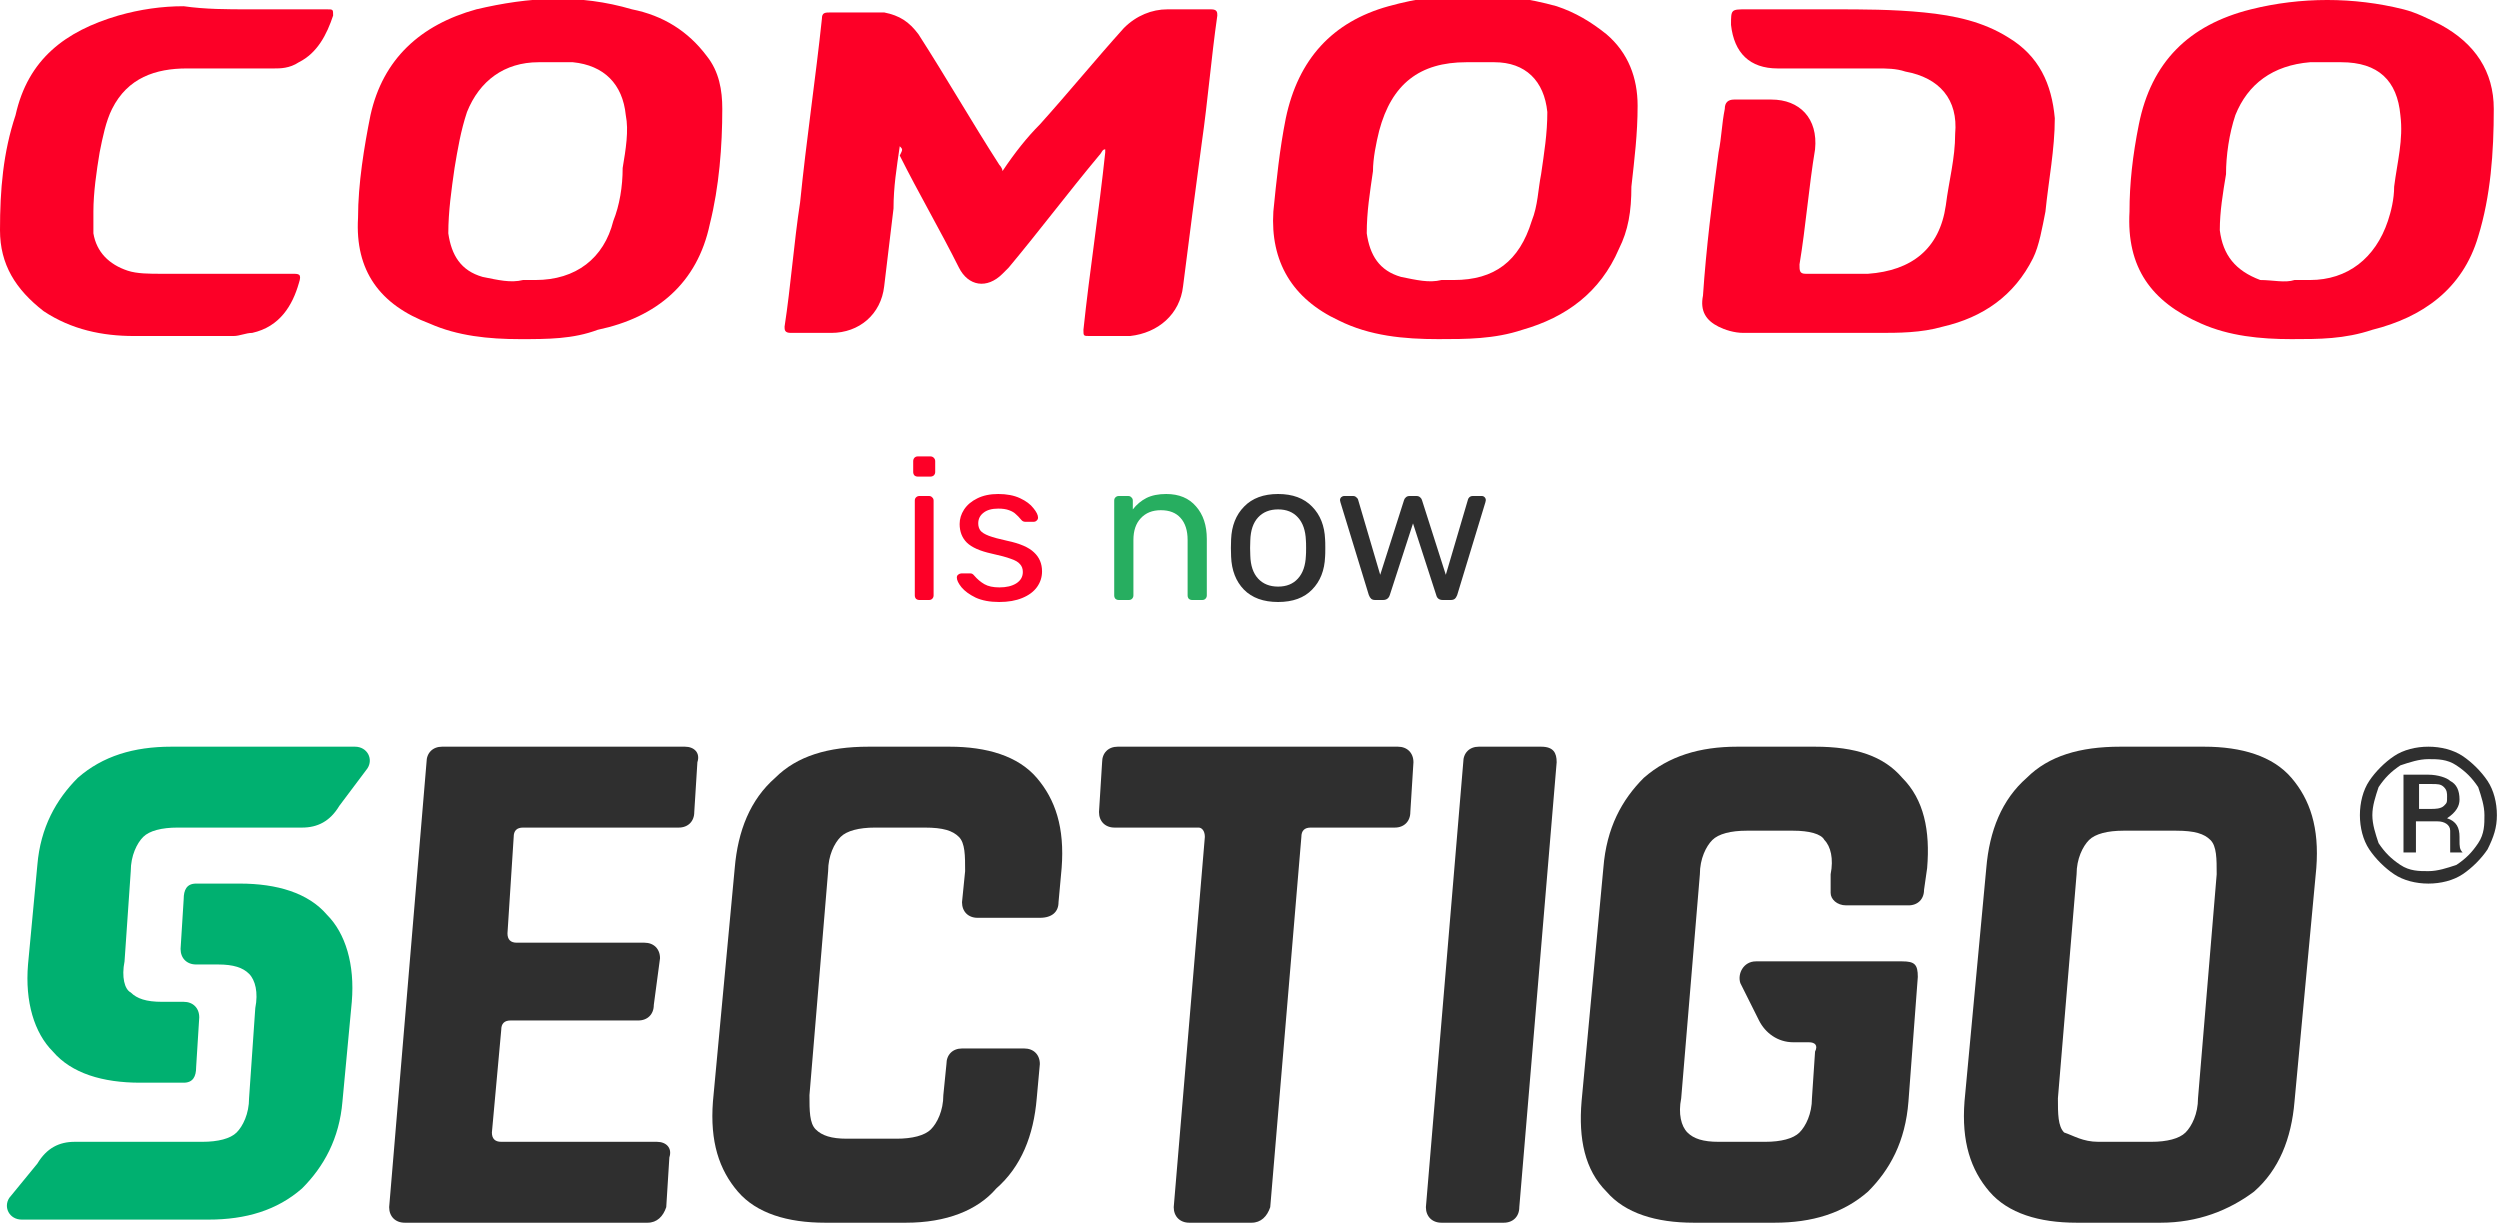
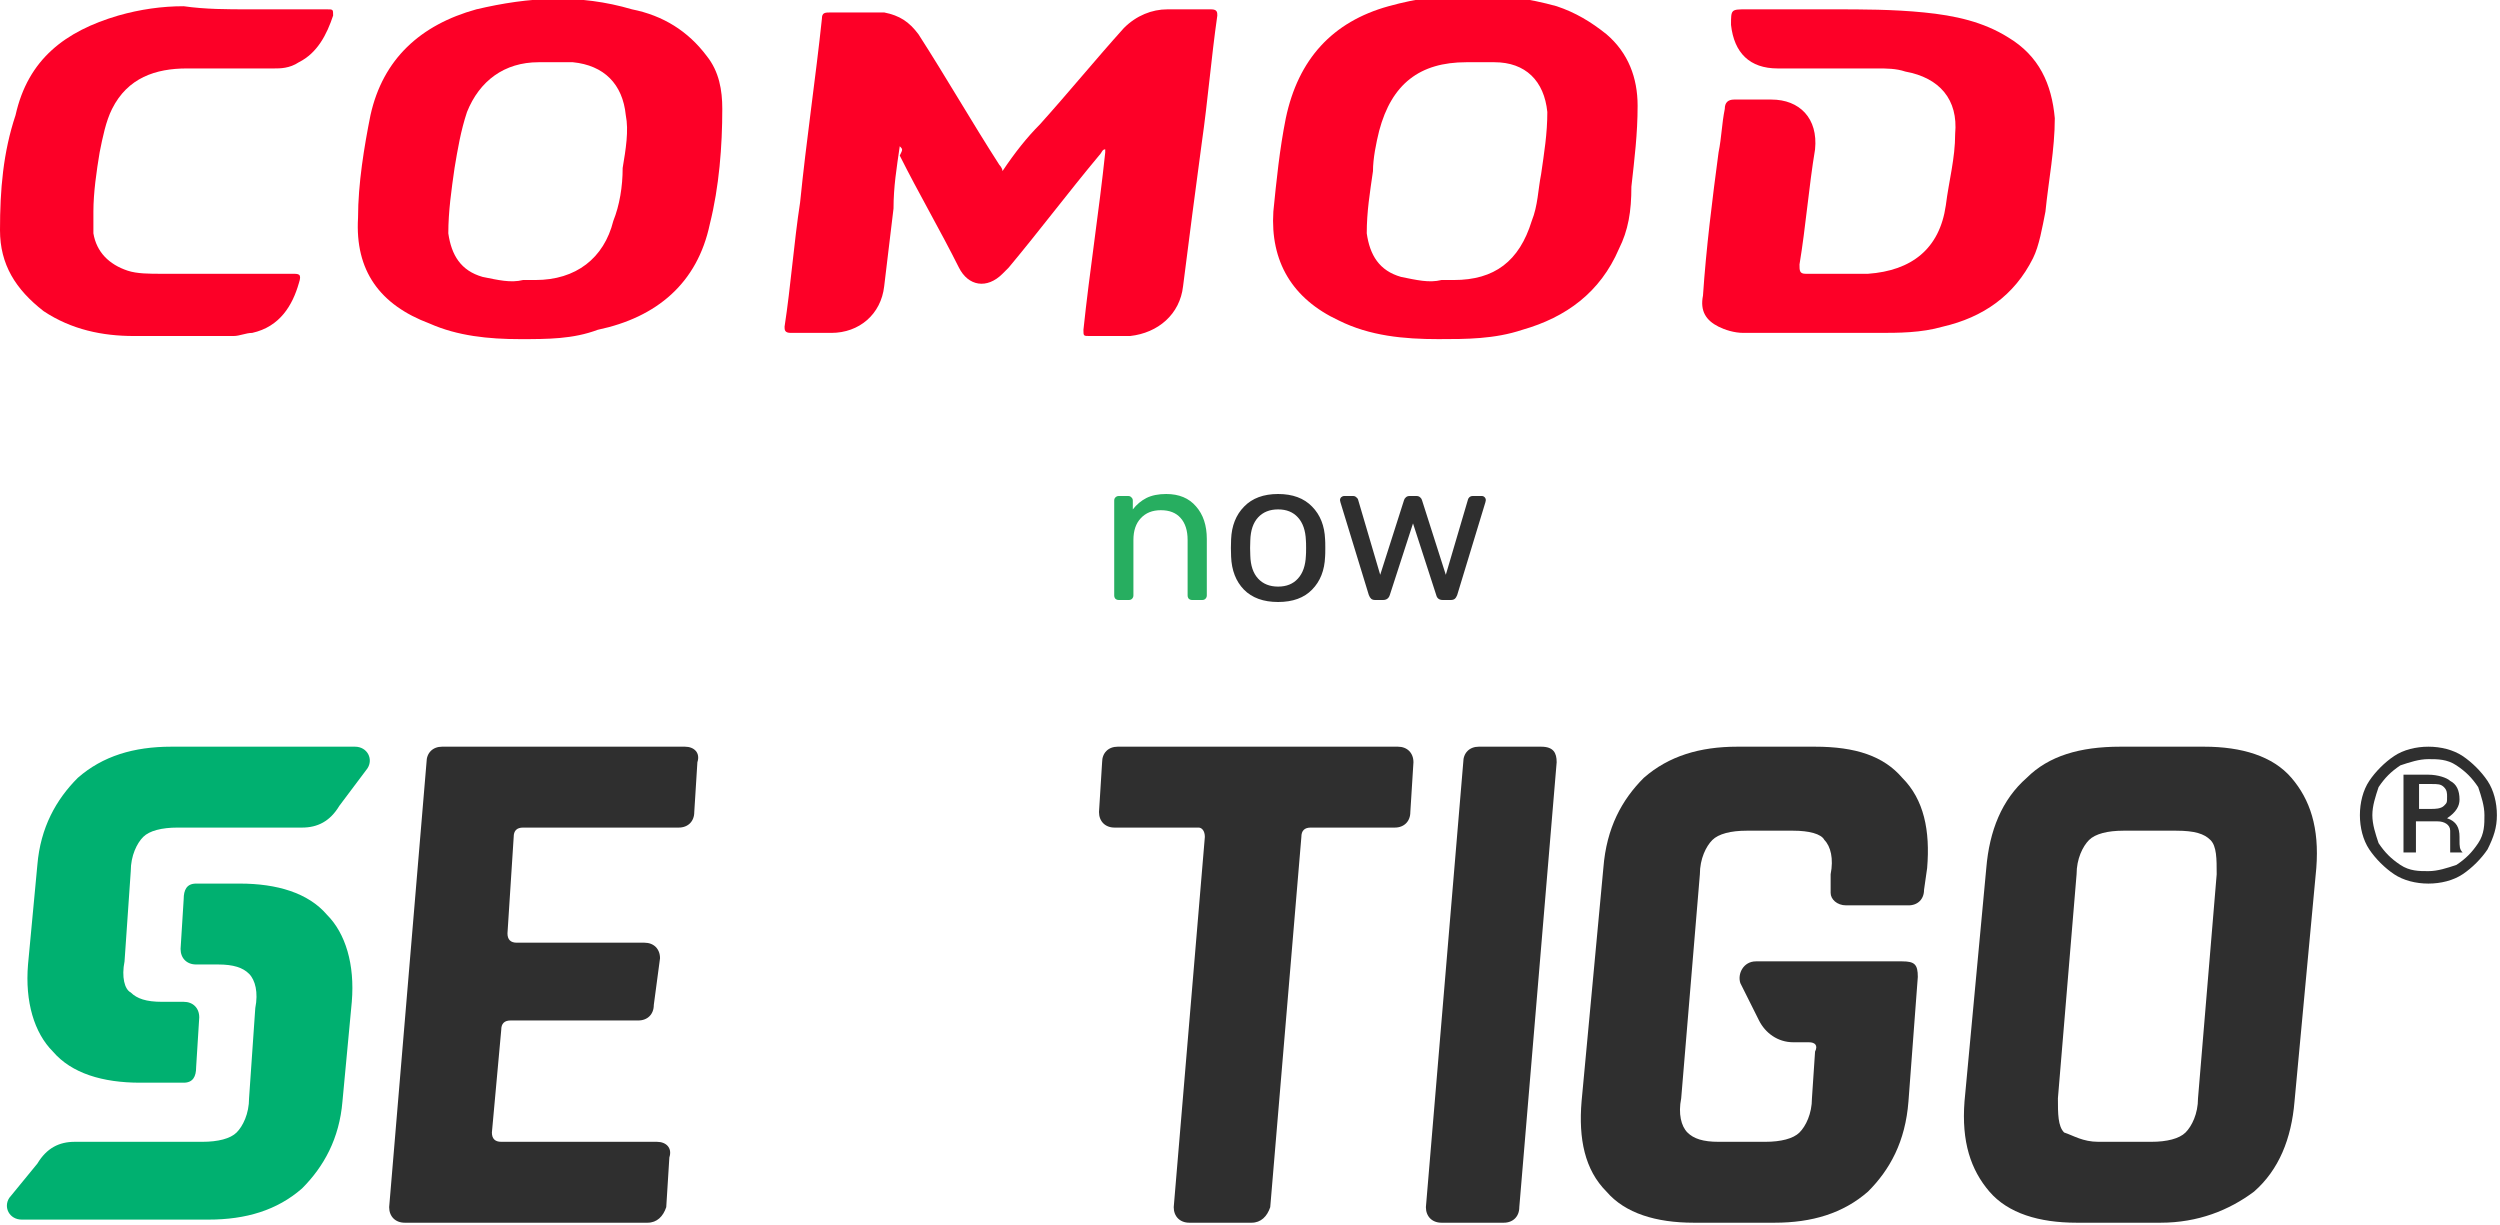
<svg xmlns="http://www.w3.org/2000/svg" width="200" height="98" viewBox="0 0 200 98" fill="none">
  <g clip-path="url(#clip0)">
    <path d="M71.98 11.698C71.731 13.44 71.482 14.934 71.482 16.676C71.233 18.667 70.984 20.907 70.735 22.898C70.486 25.139 68.742 26.632 66.501 26.632C65.504 26.632 64.259 26.632 63.263 26.632C62.765 26.632 62.765 26.383 62.765 26.134C63.263 22.898 63.512 19.414 64.01 16.178C64.508 11.2 65.255 6.222 65.753 1.493C65.753 0.996 66.002 0.996 66.501 0.996C67.995 0.996 69.489 0.996 70.735 0.996C71.98 1.244 72.727 1.742 73.475 2.738C75.716 6.222 77.709 9.707 79.95 13.192C79.95 13.192 80.199 13.44 80.199 13.689C81.195 12.196 82.192 10.951 83.188 9.956C85.43 7.467 87.671 4.729 89.913 2.24C90.909 1.244 92.154 0.747 93.4 0.747C94.645 0.747 95.89 0.747 96.887 0.747C97.385 0.747 97.385 0.996 97.385 1.244C96.887 4.729 96.638 7.965 96.139 11.449C95.641 15.183 95.143 18.916 94.645 22.898C94.396 25.139 92.653 26.632 90.411 26.881C89.415 26.881 88.418 26.881 87.173 26.881C86.675 26.881 86.675 26.881 86.675 26.383C87.173 21.654 87.92 16.925 88.418 12.196C88.418 12.196 88.418 12.196 88.418 11.947C88.169 11.947 88.169 12.196 87.92 12.445C85.43 15.432 83.188 18.418 80.697 21.405C80.448 21.654 80.448 21.654 80.199 21.903C78.954 23.147 77.46 22.898 76.712 21.405C75.218 18.418 73.475 15.432 71.98 12.445C72.229 11.947 72.229 11.947 71.98 11.698C72.229 11.698 72.229 11.698 71.98 11.698Z" fill="#FD0027" />
-     <path d="M183.313 27.13C180.822 27.13 178.331 26.881 176.09 25.885C172.105 24.143 170.112 21.405 170.361 16.925C170.361 14.685 170.61 12.445 171.108 9.956C172.105 4.978 175.093 1.991 180.075 0.747C184.06 -0.249 188.294 -0.249 192.279 0.747C193.275 0.996 194.271 1.493 195.268 1.991C198.007 3.485 199.502 5.725 199.502 8.711C199.502 12.196 199.253 15.681 198.257 18.916C197.011 23.147 193.773 25.387 189.788 26.383C187.547 27.13 185.554 27.13 183.313 27.13ZM183.562 22.401C184.06 22.401 184.309 22.401 184.807 22.401C187.796 22.401 190.037 20.659 191.034 17.672C191.283 16.925 191.532 15.929 191.532 14.934C191.781 12.943 192.279 11.2 192.03 9.209C191.781 6.471 190.286 4.978 187.298 4.978C186.55 4.978 185.554 4.978 184.807 4.978C181.818 5.227 179.826 6.72 178.829 9.209C178.331 10.703 178.082 12.445 178.082 13.938C177.833 15.432 177.584 16.925 177.584 18.418C177.833 20.41 178.829 21.654 180.822 22.401C181.818 22.401 182.814 22.65 183.562 22.401Z" fill="#FC0027" />
    <path d="M115.068 27.13C112.329 27.13 109.589 26.881 107.098 25.636C103.362 23.894 101.619 20.907 101.868 16.925C102.117 14.436 102.366 11.947 102.864 9.458C103.86 4.729 106.6 1.742 111.083 0.498C115.567 -0.747 120.05 -0.747 124.533 0.498C126.027 0.996 127.273 1.742 128.518 2.738C130.261 4.231 131.009 6.222 131.009 8.463C131.009 10.703 130.76 12.694 130.511 14.934C130.511 16.925 130.261 18.418 129.514 19.912C128.02 23.396 125.28 25.387 121.793 26.383C119.552 27.13 117.31 27.13 115.068 27.13ZM115.318 22.401C115.816 22.401 116.065 22.401 116.314 22.401C119.552 22.401 121.544 20.907 122.54 17.672C123.039 16.427 123.039 15.183 123.288 13.938C123.537 12.196 123.786 10.703 123.786 8.96C123.537 6.471 122.042 4.978 119.552 4.978C118.804 4.978 118.057 4.978 117.31 4.978C113.574 4.978 111.332 6.72 110.336 10.454C110.087 11.449 109.838 12.694 109.838 13.689C109.589 15.432 109.34 16.925 109.34 18.667C109.589 20.41 110.336 21.654 112.08 22.152C113.325 22.401 114.321 22.65 115.318 22.401Z" fill="#FD0027" />
    <path d="M41.594 27.13C39.103 27.13 36.613 26.881 34.371 25.885C30.386 24.392 28.393 21.654 28.643 17.423C28.643 14.685 29.141 11.698 29.639 9.209C30.635 4.729 33.624 1.991 38.107 0.747C42.341 -0.249 46.326 -0.498 50.56 0.747C53.051 1.244 55.044 2.489 56.538 4.48C57.534 5.725 57.783 7.218 57.783 8.711C57.783 11.698 57.534 14.934 56.787 17.921C55.791 22.65 52.553 25.387 47.821 26.383C45.828 27.13 43.836 27.13 41.594 27.13ZM41.843 22.401C42.341 22.401 42.59 22.401 42.839 22.401C46.077 22.401 48.319 20.659 49.066 17.672C49.564 16.427 49.813 14.934 49.813 13.44C50.062 11.947 50.311 10.454 50.062 9.209C49.813 6.72 48.319 5.227 45.828 4.978C44.832 4.978 43.836 4.978 43.088 4.978C40.349 4.978 38.356 6.471 37.36 8.96C36.862 10.454 36.613 11.947 36.364 13.44C36.114 15.183 35.865 16.925 35.865 18.667C36.114 20.41 36.862 21.654 38.605 22.152C39.85 22.401 40.847 22.65 41.843 22.401Z" fill="#FD0027" />
    <path d="M146.7 0.747C148.941 0.747 151.432 0.747 153.923 0.996C156.413 1.244 158.655 1.742 160.648 2.987C163.138 4.48 164.135 6.72 164.384 9.458C164.384 11.947 163.885 14.436 163.636 16.925C163.387 18.169 163.138 19.663 162.64 20.659C161.146 23.645 158.655 25.387 155.417 26.134C153.674 26.632 151.93 26.632 150.187 26.632C146.7 26.632 142.964 26.632 139.477 26.632C138.73 26.632 137.983 26.383 137.484 26.134C136.488 25.636 135.99 24.89 136.239 23.645C136.488 19.912 136.986 15.929 137.484 12.196C137.734 10.951 137.734 9.956 137.983 8.711C137.983 8.214 138.232 7.965 138.73 7.965C139.726 7.965 140.722 7.965 141.719 7.965C143.96 7.965 145.455 9.458 145.205 11.947C144.707 14.934 144.458 18.169 143.96 21.156C143.96 21.654 143.96 21.903 144.458 21.903C146.202 21.903 147.696 21.903 149.44 21.903C152.927 21.654 155.168 19.912 155.666 16.427C155.915 14.436 156.413 12.694 156.413 10.703C156.663 7.965 155.168 6.222 152.428 5.725C151.681 5.476 150.934 5.476 150.187 5.476C147.447 5.476 144.956 5.476 142.217 5.476C139.975 5.476 138.73 4.231 138.481 1.991C138.481 0.747 138.481 0.747 139.726 0.747C142.217 0.747 144.209 0.747 146.7 0.747Z" fill="#FD0027" />
    <path d="M19.925 0.747C21.918 0.747 24.159 0.747 26.152 0.747C26.65 0.747 26.65 0.747 26.65 1.244C26.152 2.738 25.405 4.231 23.91 4.978C23.163 5.476 22.416 5.476 21.918 5.476C19.676 5.476 17.186 5.476 14.944 5.476C12.453 5.476 10.212 6.222 8.966 8.711C8.468 9.707 8.219 10.951 7.97 12.196C7.721 13.689 7.472 15.432 7.472 16.925C7.472 17.423 7.472 18.169 7.472 18.667C7.721 20.161 8.717 21.156 10.212 21.654C10.959 21.903 11.955 21.903 12.951 21.903C16.438 21.903 19.925 21.903 23.412 21.903C23.91 21.903 24.159 21.903 23.91 22.65C23.412 24.392 22.416 26.134 20.174 26.632C19.676 26.632 19.178 26.881 18.68 26.881C15.94 26.881 13.45 26.881 10.71 26.881C8.219 26.881 5.729 26.383 3.487 24.89C1.245 23.147 0 21.156 0 18.418C0 15.183 0.249 12.196 1.245 9.209C2.242 4.729 5.23 2.489 9.465 1.244C11.208 0.747 12.951 0.498 14.695 0.498C16.438 0.747 18.182 0.747 19.925 0.747Z" fill="#FC0027" />
    <path d="M188.792 65.211C188.792 64.216 189.041 63.22 189.539 62.473C190.037 61.727 190.785 60.98 191.532 60.482C192.279 59.984 193.275 59.735 194.271 59.735C195.268 59.735 196.264 59.984 197.011 60.482C197.758 60.98 198.506 61.727 199.004 62.473C199.502 63.22 199.751 64.216 199.751 65.211C199.751 66.207 199.502 66.953 199.004 67.949C198.506 68.696 197.758 69.442 197.011 69.94C196.264 70.438 195.268 70.687 194.271 70.687C193.275 70.687 192.279 70.438 191.532 69.94C190.785 69.442 190.037 68.696 189.539 67.949C189.041 67.202 188.792 66.207 188.792 65.211ZM189.788 65.211C189.788 65.958 190.037 66.704 190.286 67.451C190.785 68.198 191.283 68.696 192.03 69.193C192.777 69.691 193.524 69.691 194.271 69.691C195.019 69.691 195.766 69.442 196.513 69.193C197.26 68.696 197.758 68.198 198.256 67.451C198.755 66.704 198.755 65.958 198.755 65.211C198.755 64.464 198.506 63.718 198.256 62.971C197.758 62.224 197.26 61.727 196.513 61.229C195.766 60.731 195.019 60.731 194.271 60.731C193.524 60.731 192.777 60.98 192.03 61.229C191.283 61.727 190.785 62.224 190.286 62.971C190.037 63.718 189.788 64.464 189.788 65.211ZM193.275 65.709V68.198H192.279V61.975H194.271C195.019 61.975 195.766 62.224 196.015 62.473C196.513 62.722 196.762 63.22 196.762 63.967C196.762 64.464 196.513 64.962 195.766 65.46C196.513 65.709 196.762 66.207 196.762 66.953V67.202C196.762 67.7 196.762 67.949 197.011 68.198H196.015C196.015 67.949 196.015 67.7 196.015 67.202C196.015 66.704 196.015 66.456 196.015 66.456C196.015 65.958 195.517 65.709 195.019 65.709H193.275ZM193.275 64.713H194.52C194.77 64.713 195.268 64.713 195.517 64.464C195.766 64.216 195.766 64.216 195.766 63.718C195.766 63.469 195.766 63.22 195.517 62.971C195.268 62.722 195.019 62.722 194.52 62.722H193.524V64.713H193.275Z" fill="#2F2F2F" />
    <path d="M29.39 61.478C29.888 60.731 29.39 59.735 28.393 59.735H20.174H16.438H13.699C10.71 59.735 8.219 60.482 6.227 62.224C4.483 63.967 3.238 66.207 2.989 69.193L2.242 77.158C1.992 80.145 2.74 82.634 4.234 84.127C5.728 85.87 8.219 86.616 11.208 86.616H14.695C15.442 86.616 15.691 86.118 15.691 85.372L15.94 81.389C15.94 80.643 15.442 80.145 14.695 80.145H12.951C11.706 80.145 10.959 79.896 10.461 79.398C9.963 79.149 9.714 78.154 9.963 76.909L10.461 69.691C10.461 68.447 10.959 67.451 11.457 66.953C11.955 66.456 12.951 66.207 14.197 66.207H15.691H18.182H24.159C25.405 66.207 26.401 65.709 27.148 64.464L29.39 61.478Z" fill="#00B070" />
    <path d="M0.747 95.825C0.249 96.572 0.747 97.568 1.743 97.568H10.212H13.948H16.687C19.676 97.568 22.167 96.821 24.159 95.079C25.903 93.337 27.148 91.096 27.397 88.11L28.144 80.145C28.393 77.158 27.646 74.669 26.152 73.176C24.657 71.433 22.167 70.687 19.178 70.687H15.691C14.944 70.687 14.695 71.185 14.695 71.931L14.446 75.914C14.446 76.66 14.944 77.158 15.691 77.158H17.435C18.68 77.158 19.427 77.407 19.925 77.905C20.423 78.403 20.672 79.398 20.423 80.643L19.925 87.861C19.925 89.105 19.427 90.101 18.929 90.599C18.431 91.096 17.435 91.345 16.189 91.345H14.695H12.204H5.978C4.732 91.345 3.736 91.843 2.989 93.088L0.747 95.825Z" fill="#00B070" />
    <path d="M51.806 97.817H32.379C31.631 97.817 31.133 97.319 31.133 96.572L34.122 60.98C34.122 60.233 34.62 59.735 35.367 59.735H54.794C55.542 59.735 56.04 60.233 55.791 60.98L55.542 64.962C55.542 65.709 55.044 66.207 54.296 66.207H41.843C41.345 66.207 41.096 66.456 41.096 66.953L40.598 74.669C40.598 75.167 40.847 75.416 41.345 75.416H51.557C52.304 75.416 52.802 75.914 52.802 76.66L52.304 80.394C52.304 81.141 51.806 81.638 51.059 81.638H40.847C40.349 81.638 40.1 81.887 40.1 82.385L39.352 90.599C39.352 91.096 39.602 91.345 40.1 91.345H52.553C53.3 91.345 53.798 91.843 53.549 92.59L53.3 96.572C53.051 97.319 52.553 97.817 51.806 97.817Z" fill="#2F2F2F" />
-     <path d="M72.478 97.817H66.002C63.014 97.817 60.523 97.07 59.029 95.328C57.534 93.585 56.787 91.345 57.036 88.11L58.779 69.442C59.029 66.456 60.025 63.967 62.017 62.224C63.761 60.482 66.251 59.735 69.489 59.735H75.965C78.954 59.735 81.445 60.482 82.939 62.224C84.433 63.967 85.18 66.207 84.931 69.442L84.682 72.18C84.682 72.927 84.184 73.425 83.188 73.425H78.207C77.459 73.425 76.961 72.927 76.961 72.18L77.21 69.691C77.21 68.447 77.21 67.451 76.712 66.953C76.214 66.456 75.467 66.207 73.972 66.207H69.987C68.742 66.207 67.746 66.456 67.248 66.953C66.75 67.451 66.251 68.447 66.251 69.691L64.757 87.612C64.757 88.856 64.757 89.852 65.255 90.35C65.753 90.847 66.501 91.096 67.746 91.096H71.731C72.976 91.096 73.972 90.847 74.471 90.35C74.969 89.852 75.467 88.856 75.467 87.612L75.716 85.123C75.716 84.376 76.214 83.878 76.961 83.878H81.943C82.69 83.878 83.188 84.376 83.188 85.123L82.939 87.861C82.69 90.847 81.694 93.337 79.701 95.079C78.207 96.821 75.716 97.817 72.478 97.817Z" fill="#2F2F2F" />
    <path d="M100.125 97.817H95.143C94.396 97.817 93.898 97.319 93.898 96.572L96.388 66.953C96.388 66.456 96.139 66.207 95.89 66.207H89.166C88.418 66.207 87.92 65.709 87.92 64.962L88.169 60.98C88.169 60.233 88.668 59.735 89.415 59.735H111.831C112.578 59.735 113.076 60.233 113.076 60.98L112.827 64.962C112.827 65.709 112.329 66.207 111.582 66.207H104.857C104.359 66.207 104.11 66.456 104.11 66.953L101.619 96.572C101.37 97.319 100.872 97.817 100.125 97.817Z" fill="#2F2F2F" />
    <path d="M124.533 60.98L121.544 96.572C121.544 97.319 121.046 97.817 120.299 97.817H115.318C114.57 97.817 114.072 97.319 114.072 96.572L117.061 60.98C117.061 60.233 117.559 59.735 118.306 59.735H123.288C124.284 59.735 124.533 60.233 124.533 60.98Z" fill="#2F2F2F" />
    <path d="M167.87 91.345H172.105C173.35 91.345 174.346 91.096 174.844 90.599C175.342 90.101 175.841 89.105 175.841 87.861L177.335 69.94C177.335 68.696 177.335 67.7 176.837 67.202C176.339 66.704 175.592 66.456 174.097 66.456H169.863C168.618 66.456 167.621 66.704 167.123 67.202C166.625 67.7 166.127 68.696 166.127 69.94L164.633 87.861C164.633 89.105 164.633 90.101 165.131 90.599C165.878 90.847 166.625 91.345 167.87 91.345ZM172.852 97.817H166.127C163.138 97.817 160.648 97.07 159.153 95.328C157.659 93.585 156.912 91.345 157.161 88.11L158.904 69.442C159.153 66.456 160.149 63.967 162.142 62.224C163.885 60.482 166.376 59.735 169.614 59.735H176.339C179.327 59.735 181.818 60.482 183.313 62.224C184.807 63.967 185.554 66.207 185.305 69.442L183.562 88.11C183.313 91.096 182.316 93.585 180.324 95.328C178.331 96.821 175.841 97.817 172.852 97.817Z" fill="#2F2F2F" />
    <path d="M147.696 72.429H152.677C153.425 72.429 153.923 71.931 153.923 71.185L154.172 69.442C154.421 66.456 153.923 63.967 152.179 62.224C150.685 60.482 148.443 59.735 145.205 59.735H138.979C135.99 59.735 133.499 60.482 131.507 62.224C129.763 63.967 128.518 66.207 128.269 69.442L126.526 88.11C126.276 91.096 126.775 93.585 128.518 95.328C130.012 97.07 132.503 97.817 135.492 97.817H141.968C144.956 97.817 147.447 97.07 149.44 95.328C151.183 93.585 152.428 91.345 152.677 88.11L153.425 78.154C153.425 77.158 153.176 76.909 152.179 76.909H141.968H140.473C139.477 76.909 138.979 77.905 139.228 78.651L140.722 81.638C141.22 82.634 142.217 83.381 143.462 83.381H144.707C145.205 83.381 145.455 83.629 145.205 84.127L144.956 87.861C144.956 89.105 144.458 90.101 143.96 90.599C143.462 91.096 142.466 91.345 141.22 91.345H137.484C136.239 91.345 135.492 91.096 134.994 90.599C134.496 90.101 134.247 89.105 134.496 87.861L135.99 69.94C135.99 68.696 136.488 67.7 136.986 67.202C137.484 66.704 138.481 66.456 139.726 66.456H143.462C144.707 66.456 145.704 66.704 145.953 67.202C146.451 67.7 146.7 68.696 146.451 69.94V71.433C146.451 71.931 146.949 72.429 147.696 72.429Z" fill="#2F2F2F" />
-     <path d="M73.424 38.128C73.317 38.128 73.227 38.096 73.152 38.032C73.088 37.957 73.056 37.867 73.056 37.76V36.896C73.056 36.789 73.088 36.699 73.152 36.624C73.227 36.549 73.317 36.512 73.424 36.512H74.432C74.539 36.512 74.629 36.549 74.704 36.624C74.779 36.699 74.816 36.789 74.816 36.896V37.76C74.816 37.867 74.779 37.957 74.704 38.032C74.629 38.096 74.539 38.128 74.432 38.128H73.424ZM73.552 48C73.445 48 73.355 47.968 73.28 47.904C73.216 47.829 73.184 47.739 73.184 47.632V40.048C73.184 39.941 73.216 39.856 73.28 39.792C73.355 39.717 73.445 39.68 73.552 39.68H74.32C74.427 39.68 74.512 39.717 74.576 39.792C74.651 39.856 74.688 39.941 74.688 40.048V47.632C74.688 47.739 74.651 47.829 74.576 47.904C74.512 47.968 74.427 48 74.32 48H73.552ZM79.939 48.16C79.192 48.16 78.563 48.043 78.051 47.808C77.55 47.563 77.171 47.285 76.915 46.976C76.67 46.667 76.547 46.411 76.547 46.208C76.547 46.101 76.584 46.021 76.659 45.968C76.744 45.904 76.83 45.872 76.915 45.872H77.635C77.742 45.872 77.838 45.925 77.923 46.032C78.179 46.331 78.456 46.565 78.755 46.736C79.054 46.907 79.454 46.992 79.955 46.992C80.51 46.992 80.958 46.885 81.299 46.672C81.651 46.448 81.827 46.144 81.827 45.76C81.827 45.504 81.752 45.296 81.603 45.136C81.464 44.965 81.219 44.821 80.867 44.704C80.526 44.576 80.014 44.437 79.331 44.288C78.403 44.085 77.742 43.792 77.347 43.408C76.963 43.024 76.771 42.528 76.771 41.92C76.771 41.515 76.888 41.131 77.123 40.768C77.368 40.395 77.72 40.096 78.179 39.872C78.648 39.637 79.208 39.52 79.859 39.52C80.542 39.52 81.123 39.632 81.603 39.856C82.083 40.08 82.44 40.347 82.675 40.656C82.92 40.955 83.043 41.205 83.043 41.408C83.043 41.504 83.006 41.584 82.931 41.648C82.867 41.712 82.787 41.744 82.691 41.744H82.019C81.891 41.744 81.784 41.691 81.699 41.584C81.528 41.381 81.379 41.227 81.251 41.12C81.134 41.003 80.958 40.901 80.723 40.816C80.499 40.731 80.211 40.688 79.859 40.688C79.347 40.688 78.952 40.8 78.675 41.024C78.398 41.237 78.259 41.52 78.259 41.872C78.259 42.096 78.318 42.288 78.435 42.448C78.552 42.597 78.776 42.736 79.107 42.864C79.448 42.992 79.939 43.125 80.579 43.264C81.592 43.477 82.307 43.787 82.723 44.192C83.15 44.587 83.363 45.093 83.363 45.712C83.363 46.171 83.23 46.587 82.963 46.96C82.696 47.333 82.302 47.627 81.779 47.84C81.267 48.053 80.654 48.16 79.939 48.16Z" fill="#FD0027" />
    <path d="M89.505 48C89.398 48 89.308 47.968 89.233 47.904C89.169 47.829 89.137 47.739 89.137 47.632V40.048C89.137 39.941 89.169 39.856 89.233 39.792C89.308 39.717 89.398 39.68 89.505 39.68H90.257C90.364 39.68 90.449 39.717 90.513 39.792C90.588 39.856 90.625 39.941 90.625 40.048V40.752C90.934 40.357 91.297 40.053 91.713 39.84C92.14 39.627 92.668 39.52 93.297 39.52C94.321 39.52 95.116 39.851 95.681 40.512C96.257 41.163 96.545 42.032 96.545 43.12V47.632C96.545 47.739 96.508 47.829 96.433 47.904C96.369 47.968 96.284 48 96.177 48H95.377C95.27 48 95.18 47.968 95.105 47.904C95.041 47.829 95.009 47.739 95.009 47.632V43.2C95.009 42.443 94.823 41.856 94.449 41.44C94.087 41.024 93.558 40.816 92.865 40.816C92.193 40.816 91.66 41.029 91.265 41.456C90.871 41.872 90.673 42.453 90.673 43.2V47.632C90.673 47.739 90.636 47.829 90.561 47.904C90.497 47.968 90.412 48 90.305 48H89.505Z" fill="#27AE60" />
    <path d="M102.248 48.16C101.075 48.16 100.163 47.829 99.512 47.168C98.872 46.507 98.531 45.627 98.488 44.528L98.472 43.84L98.488 43.152C98.531 42.064 98.878 41.189 99.528 40.528C100.179 39.856 101.086 39.52 102.248 39.52C103.411 39.52 104.318 39.856 104.968 40.528C105.619 41.189 105.966 42.064 106.008 43.152C106.019 43.269 106.024 43.499 106.024 43.84C106.024 44.181 106.019 44.411 106.008 44.528C105.966 45.627 105.619 46.507 104.968 47.168C104.328 47.829 103.422 48.16 102.248 48.16ZM102.248 46.928C102.92 46.928 103.448 46.715 103.832 46.288C104.227 45.861 104.44 45.248 104.472 44.448C104.483 44.341 104.488 44.139 104.488 43.84C104.488 43.541 104.483 43.339 104.472 43.232C104.44 42.432 104.227 41.819 103.832 41.392C103.448 40.965 102.92 40.752 102.248 40.752C101.576 40.752 101.043 40.965 100.648 41.392C100.254 41.819 100.046 42.432 100.024 43.232L100.008 43.84L100.024 44.448C100.046 45.248 100.254 45.861 100.648 46.288C101.043 46.715 101.576 46.928 102.248 46.928ZM110.017 48C109.878 48 109.772 47.968 109.697 47.904C109.622 47.84 109.558 47.739 109.505 47.6L107.233 40.176L107.201 40.016C107.201 39.92 107.233 39.84 107.297 39.776C107.372 39.712 107.452 39.68 107.537 39.68H108.241C108.348 39.68 108.433 39.712 108.497 39.776C108.572 39.829 108.62 39.888 108.641 39.952L110.417 45.984L112.321 40.016C112.342 39.931 112.39 39.856 112.465 39.792C112.54 39.717 112.641 39.68 112.769 39.68H113.313C113.441 39.68 113.542 39.717 113.617 39.792C113.692 39.856 113.74 39.931 113.761 40.016L115.665 45.984L117.441 39.952C117.452 39.899 117.489 39.84 117.553 39.776C117.628 39.712 117.718 39.68 117.825 39.68H118.545C118.63 39.68 118.705 39.712 118.769 39.776C118.833 39.84 118.865 39.92 118.865 40.016L118.833 40.176L116.577 47.6C116.524 47.739 116.46 47.84 116.385 47.904C116.31 47.968 116.198 48 116.049 48H115.425C115.137 48 114.961 47.867 114.897 47.6L113.041 41.872L111.185 47.6C111.1 47.867 110.918 48 110.641 48H110.017Z" fill="#2F2F2F" />
  </g>
  <defs>
    <clipPath id="clip0">
      <rect width="200" height="97.817" fill="white" />
    </clipPath>
  </defs>
</svg>